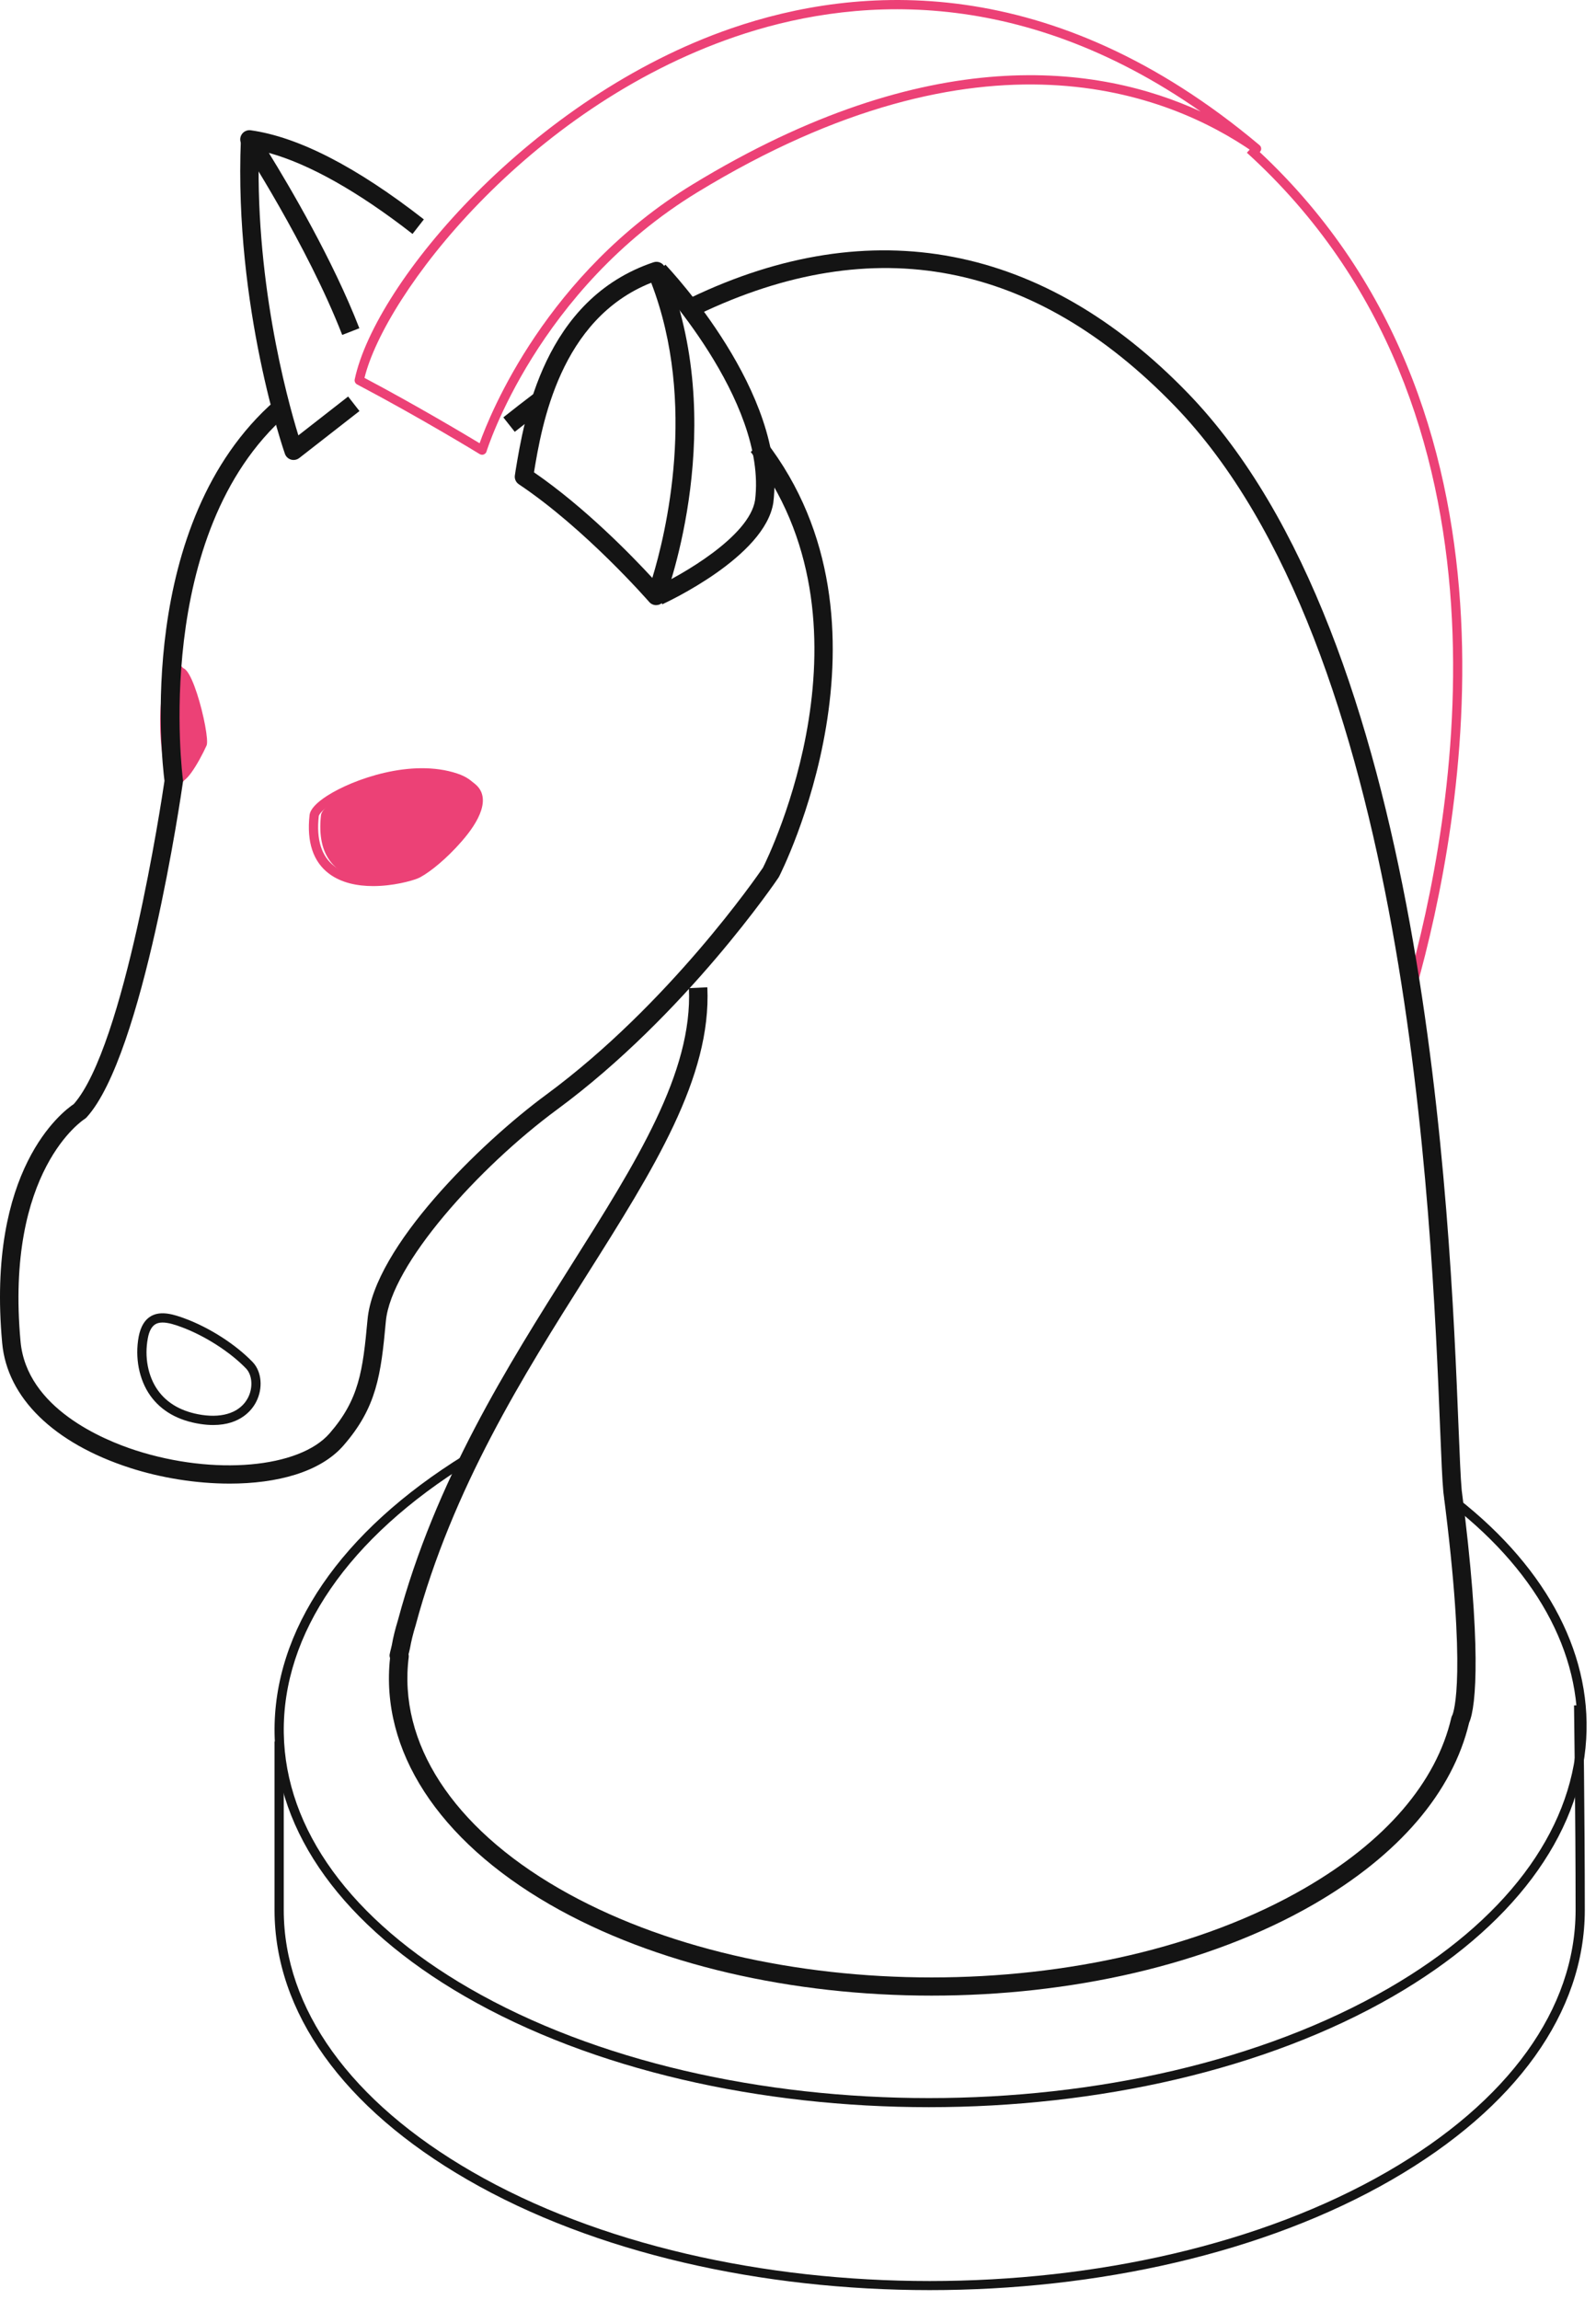
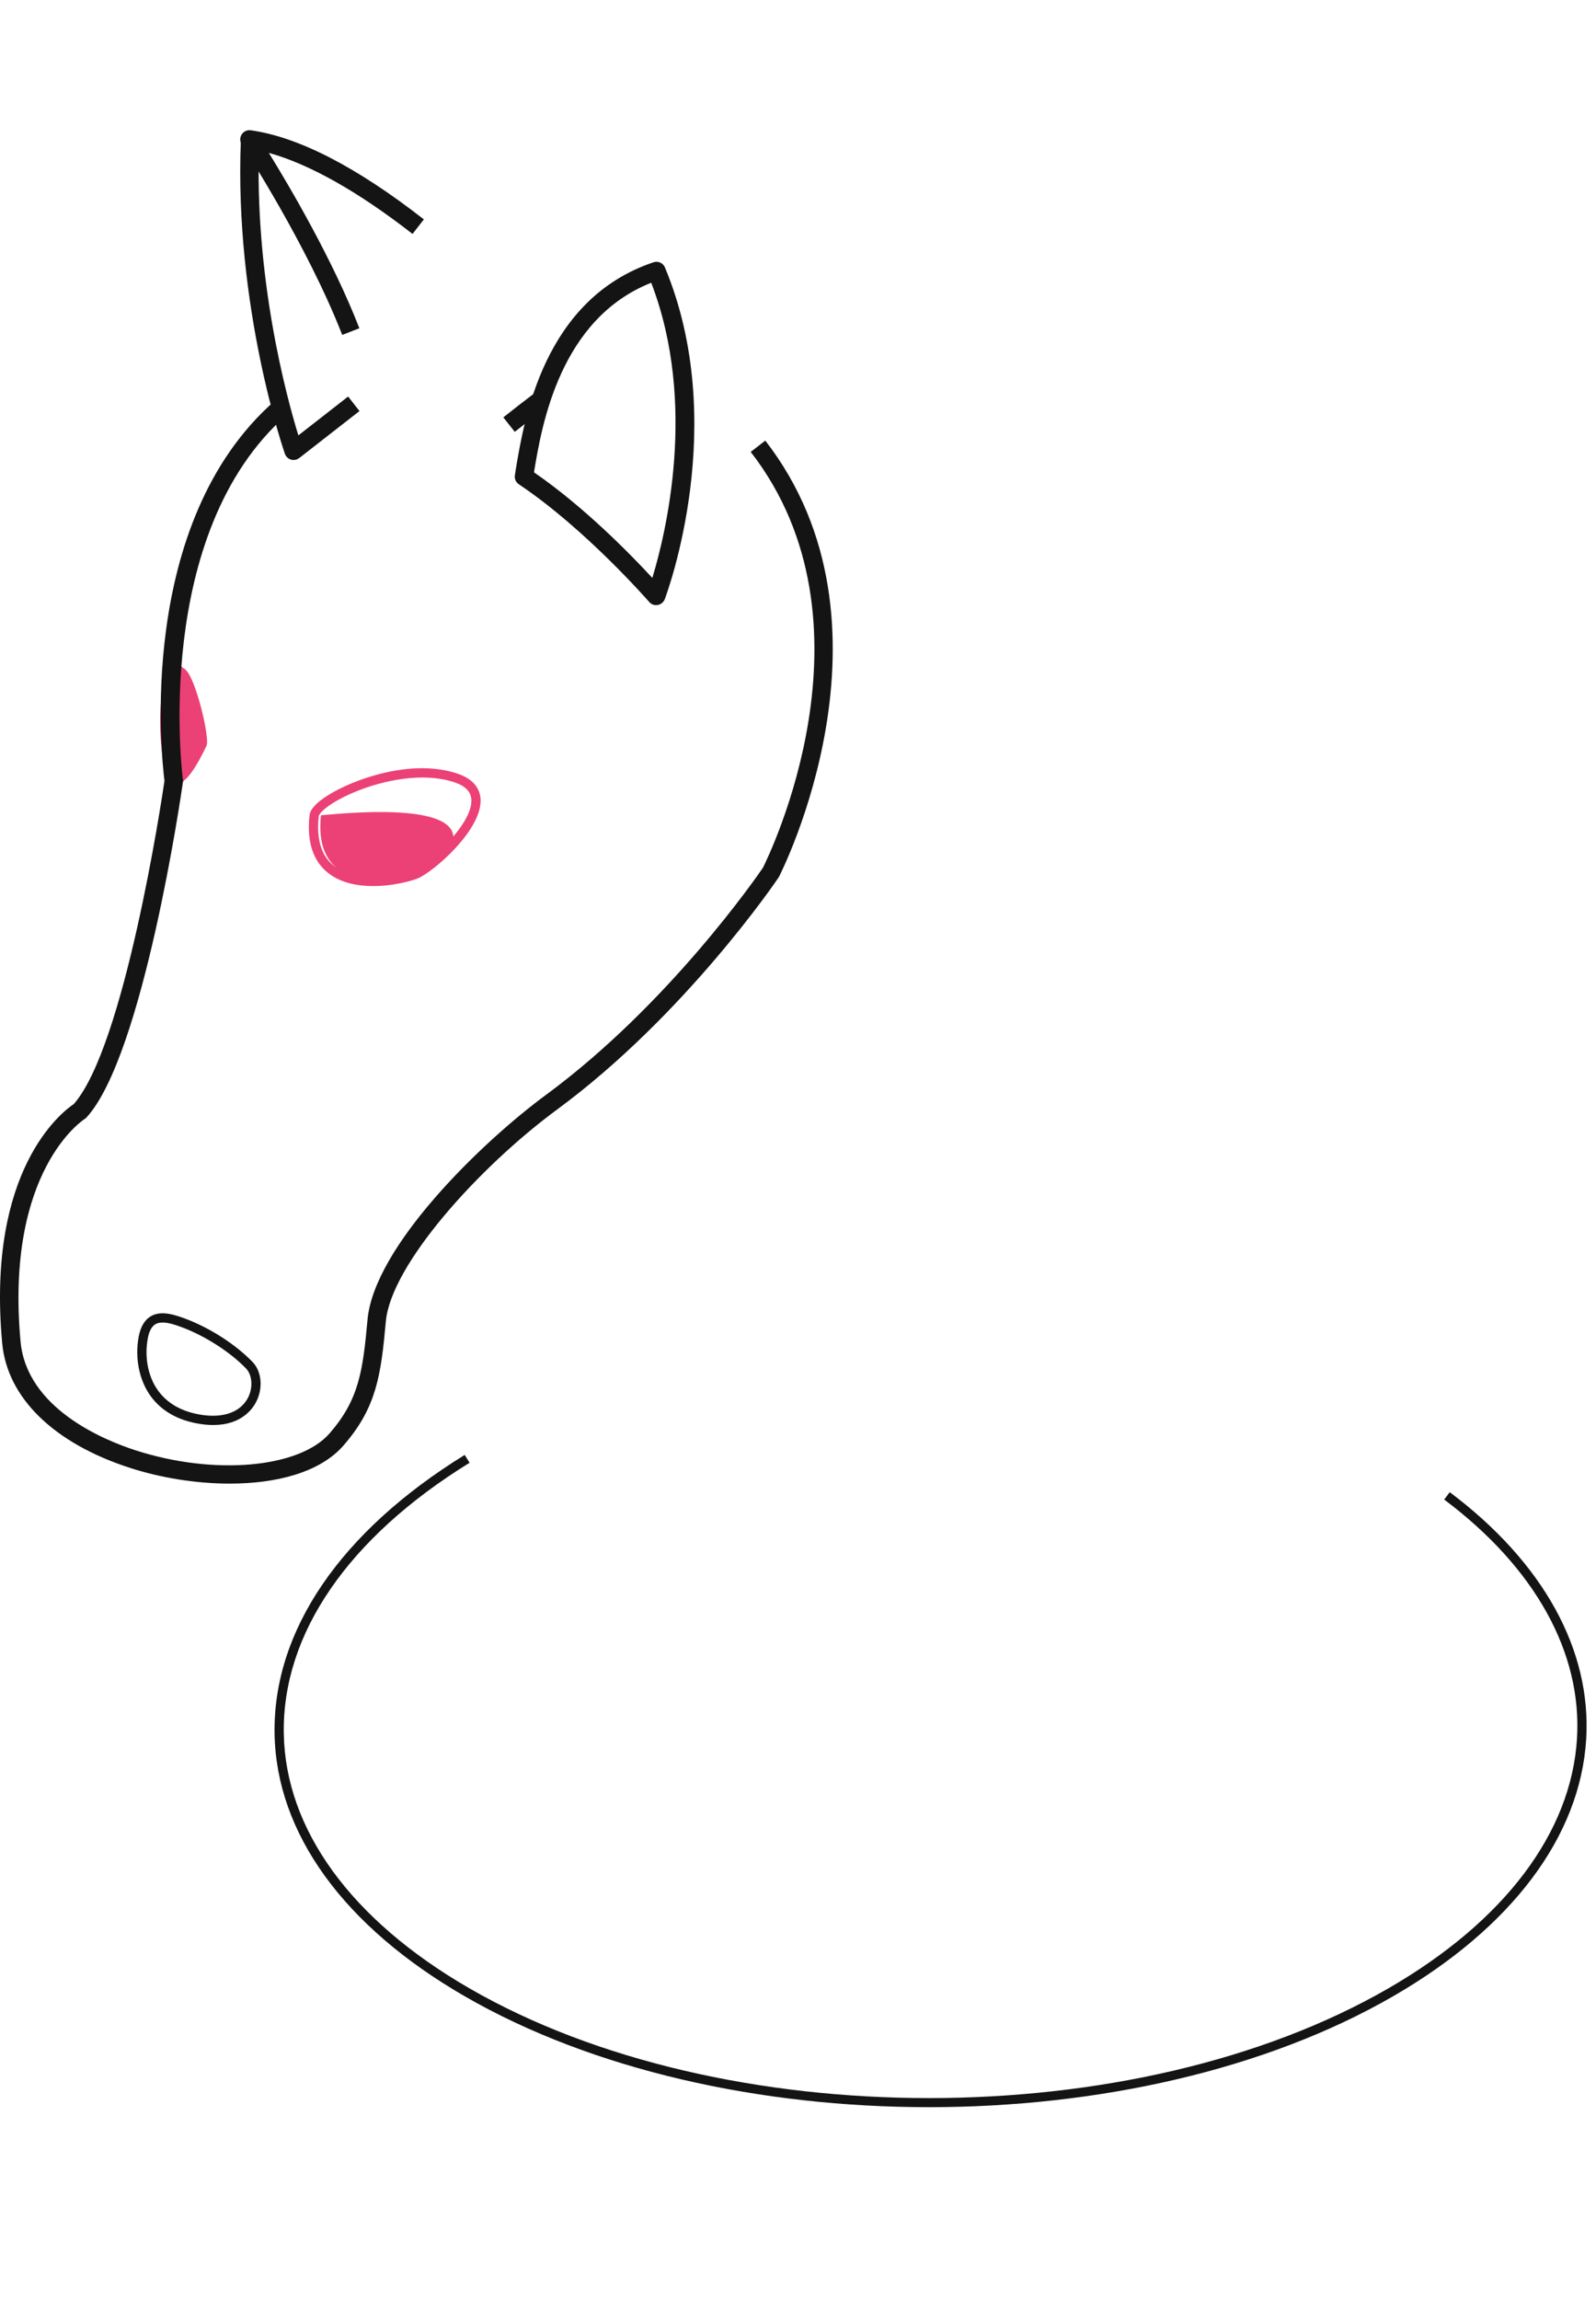
<svg xmlns="http://www.w3.org/2000/svg" width="109" height="157" viewBox="0 0 109 157" fill="none">
  <path d="M14.109 50.888C14.399 50.245 12.756 43.657 12.07 46.178C11.604 47.883 11.541 50.949 12.252 53.136C12.498 53.882 13.581 52.056 14.109 50.888Z" fill="#EC4176" />
  <path d="M12.013 45.981C11.981 46.033 11.944 46.124 11.9 46.282C11.459 47.916 11.396 50.826 12.044 52.939C12.334 52.664 12.894 51.785 13.347 50.788C13.511 50.185 12.567 46.499 12.013 45.981ZM11.956 53.646C11.837 53.64 11.591 53.591 11.484 53.255C10.76 51.022 10.817 47.872 11.295 46.117C11.377 45.812 11.528 45.398 11.881 45.323C12.038 45.291 12.277 45.318 12.529 45.63C13.303 46.59 14.203 50.417 13.92 51.038C13.725 51.477 12.711 53.646 11.956 53.646Z" fill="#EC4176" />
-   <path d="M63.489 156.329C52.059 156.329 40.623 153.817 31.924 148.792C23.427 143.888 18.75 137.35 18.75 130.383V118.875H19.379V130.383C19.379 137.116 23.949 143.461 32.239 148.246C49.472 158.197 77.513 158.197 94.747 148.246C103.036 143.461 107.606 137.116 107.606 130.383C107.606 123.896 107.499 116.488 107.499 116.414L108.128 116.406C108.128 116.48 108.235 123.891 108.235 130.383C108.235 137.35 103.553 143.888 95.062 148.792C86.357 153.817 74.926 156.329 63.489 156.329Z" fill="#141414" />
  <path d="M63.441 143.841C51.96 143.841 40.486 141.319 31.743 136.273C23.466 131.494 18.852 125.117 18.752 118.317C18.651 111.301 23.258 104.553 31.737 99.316L32.07 99.851C23.787 104.967 19.28 111.522 19.381 118.307C19.482 124.877 23.982 131.064 32.058 135.728C49.367 145.718 77.521 145.718 94.824 135.728C102.742 131.156 107.312 125.098 107.702 118.671C108.055 112.804 104.832 107.012 98.632 102.362L99.01 101.859C105.386 106.64 108.697 112.624 108.331 118.709C107.929 125.354 103.246 131.591 95.139 136.273C86.396 141.319 74.922 143.841 63.441 143.841Z" fill="#141414" />
  <path d="M20.05 31.399C19.993 31.399 19.93 31.391 19.874 31.374C19.679 31.316 19.527 31.17 19.458 30.978C19.421 30.88 15.984 20.973 16.45 9.57L17.702 9.622C17.331 18.886 19.578 27.128 20.377 29.72L23.776 27.068L24.55 28.06L20.44 31.265C20.327 31.353 20.188 31.399 20.05 31.399Z" fill="#141414" />
  <path d="M23.372 22.863C20.98 16.715 16.555 9.929 16.511 9.861C16.372 9.654 16.372 9.387 16.505 9.179C16.637 8.971 16.882 8.859 17.122 8.893C20.376 9.347 24.354 11.394 28.948 14.976L28.174 15.969C24.473 13.085 21.118 11.197 18.361 10.437C19.771 12.723 22.73 17.737 24.542 22.407L23.372 22.863Z" fill="#141414" />
  <path d="M15.69 101.275C13.392 101.275 10.975 100.88 8.879 100.202C3.674 98.521 0.489 95.415 0.149 91.68C-0.94 79.815 4.266 75.882 5.04 75.365C8.495 71.441 11.038 54.651 11.233 53.303C11.044 51.799 9.232 35.696 18.786 27.344L19.611 28.292C10.314 36.421 12.473 53.054 12.492 53.222C12.505 53.28 12.505 53.339 12.492 53.396C12.385 54.155 9.786 72.039 5.915 76.273C5.877 76.318 5.827 76.356 5.776 76.388C5.726 76.42 0.332 79.878 1.402 91.566C1.817 96.122 7.041 98.286 9.263 99.004C14.626 100.733 20.442 100.222 22.513 97.841C24.52 95.533 24.779 93.595 25.1 90.084C25.553 85.113 32.823 78.025 37.304 74.726C45.669 68.564 51.705 59.818 52.102 59.238C52.505 58.439 60.322 42.514 51.271 30.848L52.266 30.077C62.003 42.627 53.292 59.679 53.203 59.849C53.191 59.87 53.178 59.89 53.166 59.91C53.109 60.002 46.84 69.266 38.047 75.739C32.697 79.682 26.705 86.332 26.352 90.198C26.018 93.868 25.723 96.072 23.463 98.668C21.864 100.509 18.887 101.275 15.69 101.275Z" fill="#141414" />
  <path d="M11.104 90.279C10.921 90.279 10.757 90.312 10.625 90.388C10.367 90.535 10.185 90.859 10.097 91.351C9.851 92.633 10.109 93.959 10.776 94.898C11.425 95.812 12.438 96.379 13.785 96.584C15.283 96.811 16.435 96.383 16.938 95.411C17.291 94.723 17.234 93.864 16.8 93.412C15.717 92.291 13.999 91.188 12.419 90.6C11.96 90.427 11.488 90.279 11.104 90.279ZM14.565 97.275C14.295 97.275 14.005 97.254 13.691 97.206C12.167 96.975 11.015 96.321 10.26 95.262C9.499 94.187 9.203 92.681 9.473 91.236C9.606 90.552 9.889 90.083 10.317 89.84C10.997 89.454 11.871 89.725 12.639 90.01C14.326 90.638 16.095 91.774 17.253 92.976C17.876 93.623 17.977 94.769 17.492 95.7C17.234 96.208 16.454 97.275 14.565 97.275Z" fill="#141414" />
-   <path d="M21.921 55.652C22.047 54.506 27.724 51.784 31.595 53.074C35.46 54.363 30.128 59.134 28.863 59.65C27.598 60.165 21.279 61.455 21.921 55.652Z" fill="#EC4176" />
+   <path d="M21.921 55.652C35.46 54.363 30.128 59.134 28.863 59.65C27.598 60.165 21.279 61.455 21.921 55.652Z" fill="#EC4176" />
  <path d="M28.851 53.076C26.529 53.076 24.049 53.981 22.683 54.852C21.984 55.299 21.783 55.611 21.77 55.714C21.594 57.31 21.953 58.46 22.84 59.131C24.458 60.355 27.391 59.746 28.278 59.386C29.235 58.996 32.25 56.304 32.194 54.619C32.175 54.054 31.797 53.655 31.029 53.399C30.349 53.173 29.607 53.076 28.851 53.076ZM25.484 60.486C24.433 60.486 23.319 60.281 22.462 59.632C21.386 58.818 20.939 57.477 21.141 55.645C21.185 55.25 21.594 54.805 22.343 54.322C24.124 53.183 28.108 51.764 31.224 52.802C32.514 53.231 32.804 54.015 32.823 54.598C32.892 56.684 29.588 59.532 28.518 59.968C28.102 60.135 26.85 60.486 25.484 60.486Z" fill="#EC4176" />
-   <path d="M96.713 67.509L96.108 67.338C99.281 56.096 104.568 28.047 85.156 10.426L85.578 9.961C105.247 27.818 99.916 56.154 96.713 67.509Z" fill="#EC4176" />
-   <path d="M63.623 136.226C54.181 136.226 44.734 134.151 37.539 129.998C29.917 125.595 25.958 119.48 26.638 113.186C26.606 113.092 26.593 112.992 26.619 112.895C26.644 112.769 26.675 112.646 26.707 112.522L26.764 112.279C26.852 111.762 26.996 111.19 27.173 110.614C29.734 101.056 34.663 93.257 39.006 86.376C43.462 79.317 47.314 73.221 47.05 67.453L48.309 67.395C48.592 73.559 44.639 79.81 40.069 87.049C35.77 93.853 30.905 101.566 28.381 110.966C28.211 111.516 28.085 112.034 27.997 112.531L27.928 112.824C27.915 112.858 27.909 112.892 27.903 112.926C27.915 112.987 27.922 113.05 27.915 113.111C27.173 118.959 30.911 124.717 38.169 128.907C52.205 137.011 75.047 137.011 89.083 128.907C94.622 125.707 98.096 121.673 99.122 117.242C99.141 117.181 99.16 117.125 99.192 117.073C99.273 116.883 100.199 114.395 98.575 101.85C98.493 100.972 98.436 99.518 98.354 97.507C97.769 82.939 96.214 44.239 80.227 27.712C70.647 17.811 59.708 15.707 47.711 21.458L47.169 20.323C59.525 14.395 71.27 16.649 81.127 26.836C97.454 43.708 99.022 82.756 99.613 97.456C99.695 99.449 99.752 100.889 99.827 101.712C101.181 112.196 100.834 116.488 100.337 117.59C99.21 122.344 95.534 126.635 89.712 129.998C82.518 134.149 73.07 136.226 63.623 136.226Z" fill="#141414" />
-   <path d="M45.23 41.251L44.707 40.106C46.482 39.293 51.184 36.635 51.568 34.137C52.418 27.315 44.613 19.017 44.531 18.934L45.444 18.066C45.784 18.423 53.74 26.878 52.815 34.31C52.248 38.006 45.513 41.121 45.23 41.251Z" fill="#141414" />
  <path d="M36.469 32.242C39.956 34.639 43.153 37.935 44.551 39.45C45.451 36.5 47.654 27.559 44.475 19.301C38.231 21.781 36.998 29.027 36.469 32.242ZM44.809 41.309C44.633 41.309 44.456 41.23 44.337 41.091C44.293 41.042 39.987 36.1 35.437 33.06C35.229 32.923 35.122 32.678 35.166 32.434L35.216 32.103C35.795 28.607 37.136 20.419 44.633 17.904C44.947 17.799 45.287 17.954 45.413 18.258C49.844 28.892 45.583 40.417 45.401 40.902C45.319 41.109 45.136 41.26 44.922 41.298C44.884 41.305 44.847 41.309 44.809 41.309Z" fill="#141414" />
  <path d="M35.156 29.478L34.375 28.491C35.011 27.986 35.766 27.397 36.609 26.758L37.371 27.759C36.54 28.394 35.791 28.977 35.156 29.478Z" fill="#141414" />
-   <path d="M24.893 25.796C28.406 27.657 31.716 29.63 32.755 30.257C33.473 28.238 37.325 18.665 47.32 12.578C63.433 2.763 75.034 4.413 82.001 7.613C69.4 -1.19 57.882 -0.131 50.165 2.523C35.959 7.41 26.285 20.107 24.893 25.796ZM32.925 31.044C32.868 31.044 32.812 31.029 32.761 30.998C32.724 30.973 28.676 28.501 24.384 26.24C24.264 26.174 24.195 26.034 24.226 25.895C25.636 19.247 36.362 6.604 49.964 1.928C58.562 -1.031 71.805 -2.047 86.023 9.912C86.149 10.021 86.174 10.211 86.067 10.344C85.967 10.478 85.778 10.508 85.639 10.412C79.792 6.34 67.078 1.278 47.647 13.115C36.689 19.786 33.258 30.711 33.227 30.821C33.202 30.915 33.126 30.989 33.038 31.023C33.001 31.037 32.963 31.044 32.925 31.044Z" fill="#EC4176" />
</svg>